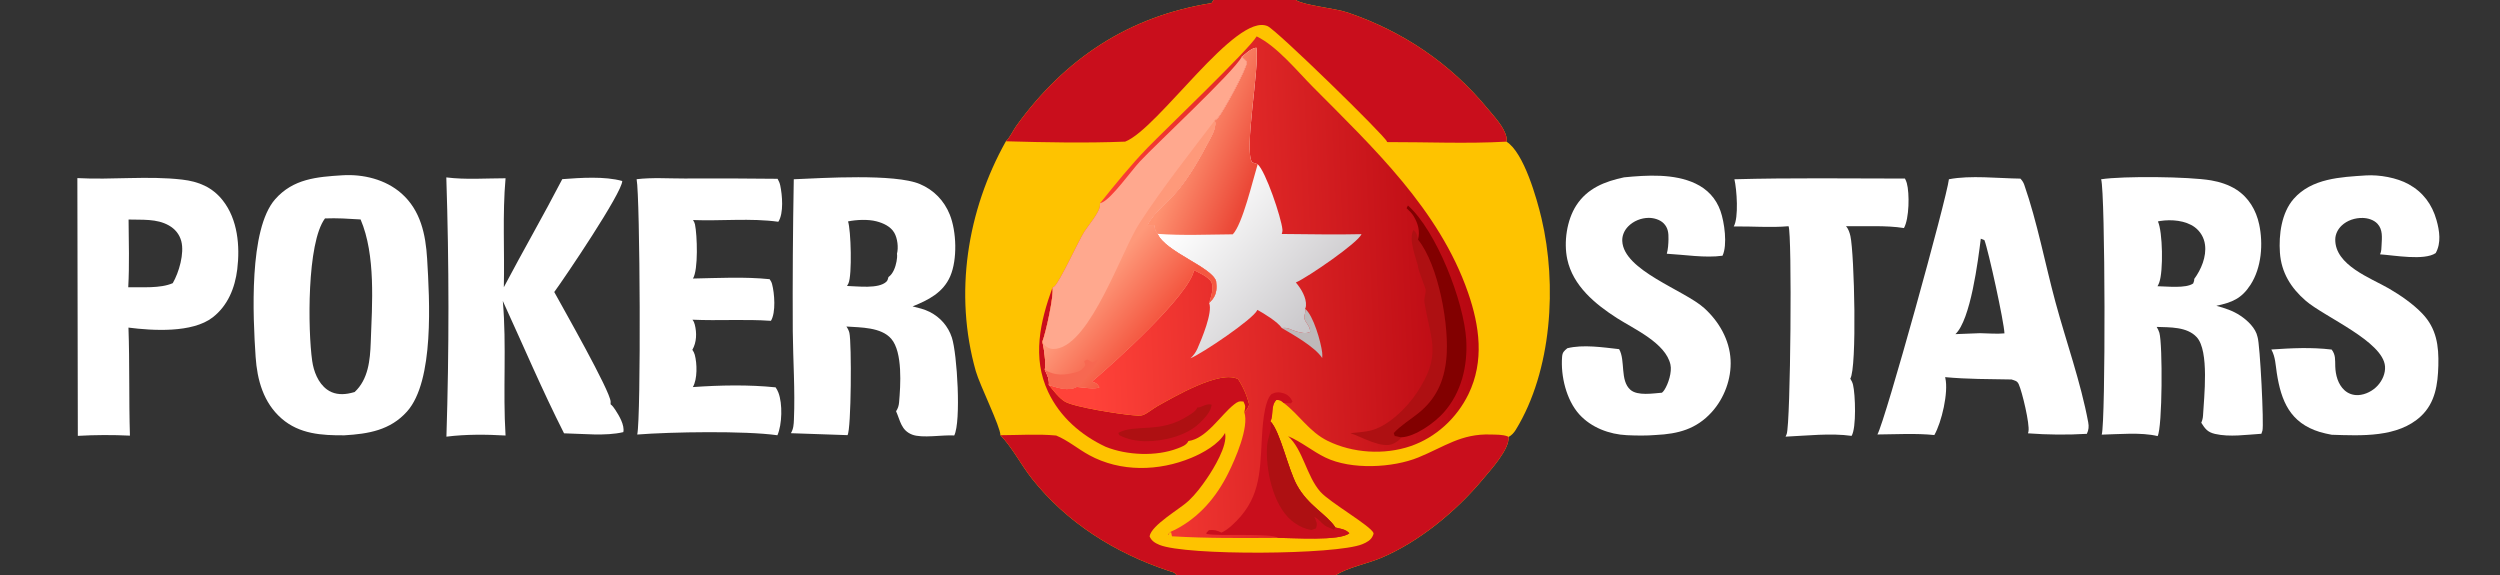
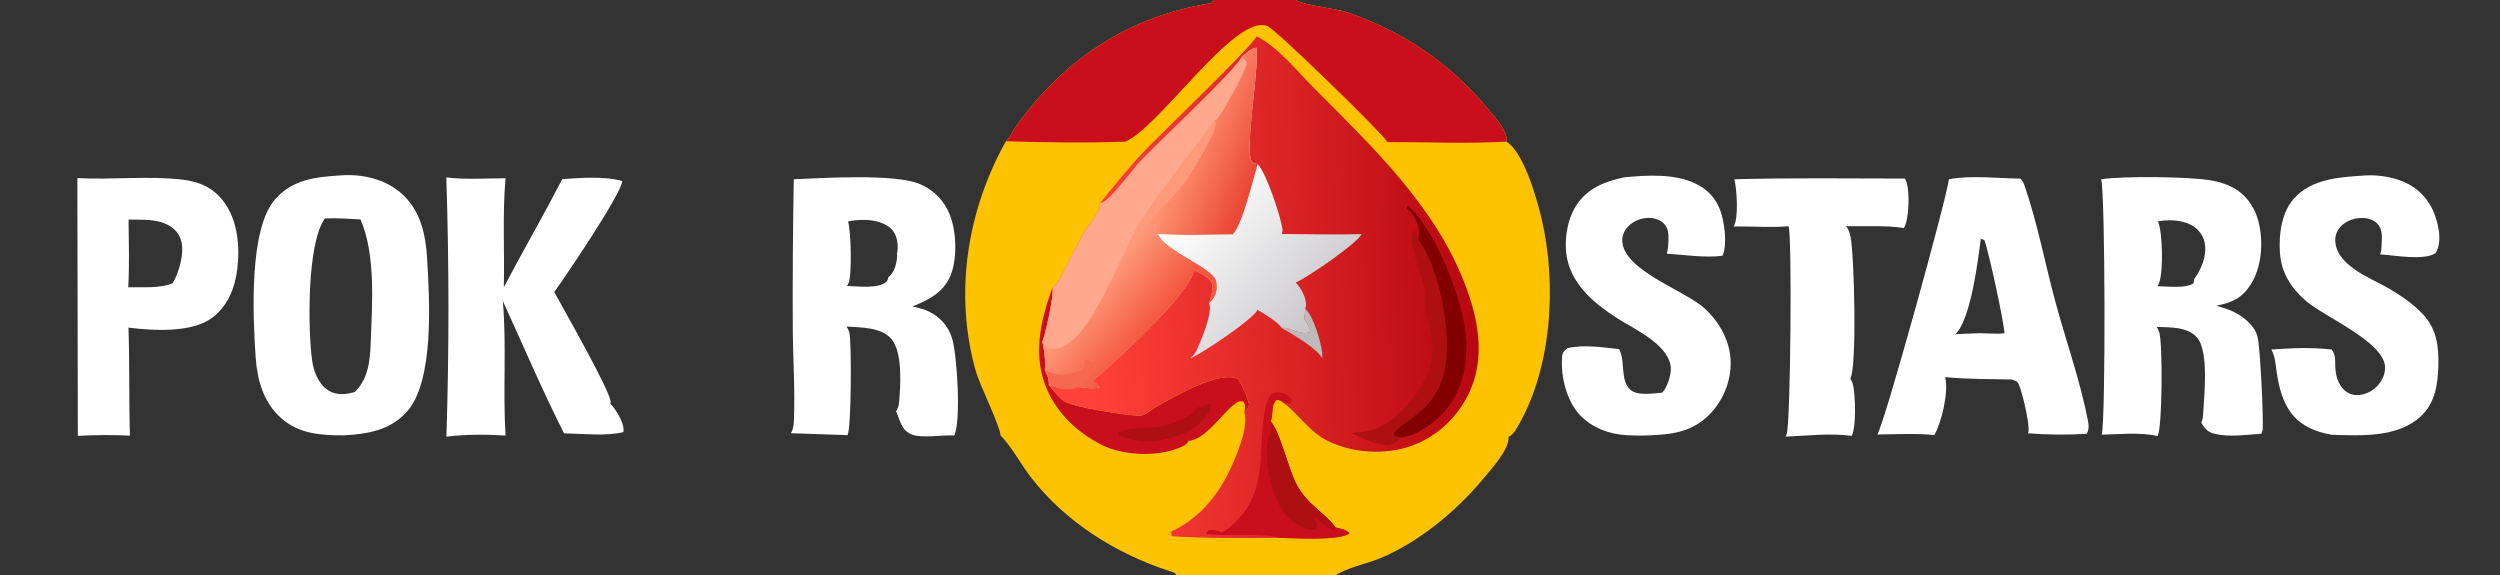
<svg xmlns="http://www.w3.org/2000/svg" width="326" height="75" viewBox="0 0 326 75" fill="none">
  <rect x="0" y="0" width="326" height="75" fill="#333333" stroke="none" />
  <path d="M226.166 23.375C233.57 23.173 240.999 23.282 248.406 23.284C248.506 23.473 248.591 23.673 248.648 23.878C249.018 25.206 248.968 28.511 248.275 29.738C245.893 29.355 243.155 29.549 240.727 29.492C241.03 29.854 241.196 30.341 241.296 30.795C241.805 33.115 242.17 47.989 241.276 49.374C241.434 49.617 241.564 49.885 241.633 50.167C241.942 51.432 242.085 55.809 241.448 56.838C238.731 56.453 235.596 56.816 232.841 56.94C232.894 56.828 232.942 56.714 232.984 56.597C233.495 55.175 233.701 30.491 233.227 29.498C230.904 29.709 228.426 29.492 226.078 29.531C226.747 28.398 226.476 24.684 226.166 23.375Z" fill="white" />
  <path d="M308.522 22.875C310.283 22.768 312.538 23.167 314.086 24.021C315.96 25.054 317.134 26.637 317.715 28.683C318.115 30.088 318.354 31.677 317.614 33.002C316.134 34.014 312.212 33.29 310.358 33.166C310.546 32.786 310.538 32.348 310.559 31.932C310.608 30.977 310.729 29.941 310.026 29.183C309.548 28.668 308.789 28.439 308.103 28.421C307.115 28.395 306.066 28.731 305.345 29.423C304.861 29.889 304.529 30.525 304.518 31.205C304.46 34.592 309.156 36.253 311.506 37.617C313.02 38.496 314.669 39.633 315.875 40.898C317.726 42.841 318.031 45.09 317.96 47.677C317.894 50.107 317.563 52.512 315.7 54.263C312.69 57.093 307.883 56.809 304.056 56.693C303.536 56.591 303.001 56.484 302.496 56.329C298.63 55.141 297.458 52.309 296.891 48.622C296.733 47.6 296.715 46.567 296.215 45.637L296.181 45.575C298.842 45.396 301.391 45.264 304.049 45.583C304.584 46.279 304.491 46.946 304.517 47.772C304.552 48.892 304.862 50.099 305.715 50.882C306.207 51.333 306.84 51.551 307.505 51.521C308.462 51.477 309.447 50.957 310.075 50.251C310.668 49.583 311.074 48.679 311.007 47.775C310.766 44.518 303.11 41.329 300.667 39.218C298.732 37.546 297.483 35.541 297.302 32.953C297.139 30.618 297.501 27.754 299.097 25.932C301.445 23.25 305.231 23.089 308.522 22.875Z" fill="white" />
  <path d="M211.777 23.125C214.76 22.832 218.303 22.62 221.074 23.926C222.643 24.665 223.763 25.861 224.346 27.5C224.86 28.945 225.286 31.939 224.616 33.346C222.371 33.662 219.634 33.212 217.35 33.087C217.516 32.507 217.56 31.793 217.57 31.19C217.585 30.407 217.526 29.714 216.941 29.123C216.461 28.638 215.67 28.41 215.004 28.41C214.01 28.409 212.993 28.823 212.3 29.539C211.813 30.043 211.513 30.717 211.543 31.424C211.703 35.274 219.615 37.815 222.225 40.171C224.152 41.911 225.538 44.307 225.669 46.936C225.792 49.39 224.85 51.938 223.199 53.752C221.185 55.965 218.828 56.581 215.937 56.721C214.697 56.827 213.391 56.806 212.148 56.749C209.86 56.644 207.495 55.754 205.938 54.032C204.244 52.157 203.499 49.026 203.697 46.531C203.744 45.929 203.949 45.771 204.38 45.409C206.441 44.896 209.036 45.296 211.133 45.529C211.986 47.01 211.215 49.617 212.61 50.833C213.546 51.648 215.559 51.295 216.723 51.208C216.843 51.102 216.947 50.981 217.034 50.847C217.563 50.032 218.039 48.505 217.827 47.546C217.202 44.715 213.055 42.897 210.834 41.468C207.996 39.642 205.115 37.274 204.372 33.806C203.897 31.586 204.304 28.704 205.549 26.782C207 24.541 209.279 23.657 211.777 23.125Z" fill="white" />
  <path d="M254.138 23.374C256.961 22.829 260.558 23.258 263.458 23.292C263.684 23.524 263.856 23.787 263.963 24.095C265.663 28.97 266.676 34.384 268.032 39.396C269.425 44.54 271.339 49.86 272.305 55.078C272.405 55.62 272.37 56.068 272.124 56.572C269.565 56.721 267.007 56.699 264.451 56.506C264.477 56.426 264.495 56.347 264.511 56.265C264.703 55.33 263.682 51.051 263.241 50.1C263.03 49.645 262.755 49.643 262.307 49.484C259.421 49.434 256.516 49.448 253.642 49.179C253.649 49.204 253.656 49.229 253.661 49.255C253.664 49.27 253.667 49.285 253.67 49.299C254.102 51.168 253.187 55.076 252.238 56.73C249.822 56.48 247.243 56.638 244.814 56.655C245.83 54.878 253.863 25.839 254.138 23.374ZM258.296 31.124C257.941 33.973 256.969 41.715 254.985 43.572L258.187 43.447C259.219 43.457 260.362 43.573 261.38 43.471C261.343 42.052 259.285 32.63 258.767 31.312L258.296 31.124Z" fill="white" />
  <path d="M273.988 23.375C276.868 22.937 285.432 23.024 288.331 23.521C289.47 23.717 290.637 24.094 291.615 24.721C293.226 25.752 294.198 27.406 294.594 29.251C295.141 31.801 294.907 34.91 293.465 37.138C292.293 38.947 291.064 39.433 289.013 39.876C290.133 40.184 291.154 40.506 292.129 41.154C293.07 41.777 294.147 42.785 294.382 43.935C294.705 44.821 295.239 55.429 295.021 56.158C294.979 56.295 294.937 56.43 294.883 56.564C292.94 56.683 290.739 57.022 288.836 56.582C287.872 56.359 287.545 55.92 287.046 55.126C287.176 54.826 287.255 54.53 287.273 54.203C287.402 51.804 288.109 45.76 286.451 43.966C285.176 42.587 282.955 42.695 281.23 42.628C281.373 42.867 281.507 43.125 281.583 43.395C282.019 44.935 281.977 55.743 281.355 56.866C279.189 56.346 276.313 56.626 274.066 56.678C274.585 54.891 274.533 25.171 273.988 23.375ZM281.392 28.875C282.018 30.208 282.108 35.363 281.566 36.833C281.504 37.002 281.436 37.174 281.337 37.324C282.537 37.34 285.043 37.638 285.991 36.963C286.053 36.779 286.153 36.572 286.126 36.376C287.03 35.158 287.749 33.449 287.53 31.898C287.501 31.674 287.449 31.455 287.375 31.241C287.302 31.028 287.208 30.824 287.094 30.629C286.979 30.434 286.847 30.253 286.696 30.085C286.545 29.916 286.38 29.765 286.199 29.63C284.986 28.735 283.147 28.59 281.692 28.815C281.591 28.831 281.491 28.851 281.392 28.875Z" fill="white" />
  <path d="M158.236 0H168.976L169.027 0.034C170.046 0.702 174.101 1.075 175.741 1.636C182.967 4.106 189.121 8.263 193.977 14.156C194.821 15.181 196.129 16.529 196.436 17.86C196.483 18.064 196.496 18.268 196.442 18.471C198.719 19.878 200.423 25.963 201.016 28.483C203.051 37.119 202.39 48.325 197.659 56.045C197.433 56.415 197.106 56.781 196.715 56.979C196.863 58.588 194.348 61.306 193.332 62.527C189.889 66.668 184.959 70.74 179.948 72.807C178.22 73.521 175.723 74 174.192 75H153.416C153.159 74.587 152.866 74.592 152.419 74.444C145.444 72.13 139.068 68.155 134.512 62.346C133.146 60.604 131.963 58.301 130.453 56.751C130.462 55.657 127.76 50.218 127.244 48.398C124.387 38.306 126.101 27.481 131.167 18.423C131.708 17.934 132.093 17.017 132.537 16.404C138.882 7.628 147.209 2.12 157.989 0.403L158.236 0Z" fill="#FEC300" />
  <path d="M144.181 58.264C140.952 56.746 138.216 54.369 136.677 51.104C134.562 46.621 135.634 41.952 137.232 37.526C137.462 38.494 136.362 43.44 135.924 44.543C136.172 45.524 136.384 47.233 136.244 48.24C136.581 48.917 136.839 49.427 136.772 50.209C137.36 50.906 138.079 51.902 138.864 52.367C140.115 53.107 146.061 54.007 147.64 54.139C148.026 54.171 148.667 54.257 149.035 54.123C149.645 53.902 150.317 53.298 150.902 52.973C153.067 51.773 159.11 48.196 161.444 49.438C162.073 50.357 162.651 51.682 162.895 52.769C162.734 53.186 162.615 53.463 162.254 53.749C162.408 53.068 162.451 52.983 162.149 52.358C161.58 52.285 161.38 52.385 160.922 52.745C159.174 54.114 157.316 57.209 154.965 57.509C154.726 58.052 154.098 58.267 153.578 58.467C150.768 59.549 146.953 59.379 144.181 58.264Z" fill="#C90E1C" />
  <path d="M156.114 53.153C156.859 53.097 157.219 52.582 157.985 52.76C157.974 53.612 157.042 54.572 156.463 55.141C154.742 56.83 151.687 57.57 149.342 57.534C148.158 57.516 147.01 57.301 145.958 56.747L145.822 56.455C148.01 55.224 151.291 56.605 154.954 54.207C155.324 53.965 155.977 53.598 156.114 53.153Z" fill="#AE1012" />
-   <path d="M167.964 56.876C169.741 57.628 171.135 58.839 172.832 59.661C176.205 61.295 181.618 61.01 184.956 59.649C188.344 58.267 190.533 56.525 194.388 56.661C195.075 56.685 195.924 56.651 196.569 56.895C196.628 56.917 196.664 56.942 196.715 56.979C196.863 58.588 194.348 61.306 193.332 62.527C189.889 66.668 184.959 70.74 179.948 72.807C178.22 73.521 175.723 74 174.192 75H153.416C153.159 74.587 152.866 74.592 152.419 74.444C145.444 72.13 139.068 68.155 134.512 62.346C133.146 60.604 131.963 58.301 130.453 56.751C132.84 56.743 135.356 56.57 137.726 56.793C139.271 57.432 140.559 58.542 142.02 59.342C146.12 61.584 151.104 61.466 155.356 59.699C156.842 59.081 158.932 57.931 159.742 56.464L159.756 56.53C160.082 58.138 158.255 61.107 157.38 62.392C156.674 63.429 155.904 64.447 154.99 65.31C153.876 66.361 150.138 68.469 149.906 69.935C150.151 70.531 150.61 70.808 151.184 71.048C154.62 72.486 174.269 72.359 177.653 70.961C178.205 70.733 178.774 70.44 179.015 69.863C179.057 69.763 179.14 69.594 179.1 69.495C178.728 68.562 173.416 65.518 172.192 64.144C170.363 62.093 169.932 58.645 167.964 56.876Z" fill="#C90E1C" />
  <path d="M158.236 0H168.976L169.027 0.034C170.046 0.702 174.101 1.075 175.741 1.636C182.967 4.106 189.121 8.263 193.977 14.156C194.821 15.181 196.129 16.529 196.436 17.86C196.483 18.064 196.496 18.268 196.442 18.471C191.307 18.76 186.025 18.517 180.874 18.529C180.866 18.5 180.858 18.471 180.848 18.442C180.581 17.693 166.523 3.958 165.299 3.412C161.153 1.565 151.049 16.793 146.723 18.468C141.579 18.673 136.313 18.569 131.167 18.423C131.708 17.934 132.093 17.017 132.537 16.404C138.882 7.628 147.209 2.12 157.989 0.403L158.236 0Z" fill="#C90E1C" />
  <path d="M163.869 4.744C166.521 6.028 169.129 9.25 171.209 11.345C179.066 19.26 187.679 27.335 191.43 38.147C192.942 42.502 193.578 47.102 191.486 51.401C189.962 54.533 187.229 57.056 183.92 58.183C180.496 59.349 176.389 59.092 173.138 57.495C170.712 56.303 169.46 54.117 167.408 52.553C167.008 52.227 166.973 52.142 166.433 52.159C165.671 52.939 166.11 54.072 165.667 54.951L165.708 54.996C166.952 56.35 167.954 61.126 169.097 63.236C170.564 65.947 172.997 67.05 174.134 68.784C174.86 68.964 175.417 68.991 175.955 69.53C174.773 70.592 168.338 70.132 166.688 70.138C162.08 70.164 157.427 70.212 152.827 69.932L152.704 69.377L152.331 69.641L152.422 69.761C152.447 69.314 152.841 69.278 153.219 69.083C156.367 67.466 158.605 64.843 160.17 61.691C161.083 59.852 162.911 55.7 162.254 53.749C162.615 53.463 162.734 53.186 162.895 52.769C162.651 51.682 162.073 50.357 161.444 49.438C159.11 48.196 153.067 51.773 150.902 52.973C150.317 53.298 149.645 53.902 149.035 54.123C148.667 54.257 148.026 54.171 147.64 54.139C146.061 54.007 140.115 53.107 138.864 52.367C138.079 51.902 137.36 50.906 136.772 50.209C136.839 49.427 136.581 48.917 136.244 48.24C136.384 47.233 136.172 45.524 135.924 44.543C136.362 43.44 137.462 38.494 137.232 37.526C137.325 37.473 137.41 37.416 137.49 37.345C138.234 36.687 140.572 31.524 141.38 30.236C141.878 29.443 143.331 27.754 143.426 26.875C143.428 26.86 143.429 26.845 143.43 26.831C143.437 26.724 143.443 26.621 143.436 26.514C145.435 24.034 147.432 21.544 149.652 19.256C151.856 16.985 162.911 6.423 163.869 4.744Z" fill="url(#paint0_linear_531_2283)" />
  <path d="M170.186 40.265C171.266 41.121 172.25 44.6 172.41 45.967C172.438 46.205 172.436 46.448 172.416 46.686C171.481 45.248 168.67 43.667 167.151 42.775C168.005 42.671 168.215 42.976 168.98 43.2C169.546 43.365 170.298 43.578 170.841 43.277C170.87 42.464 170.138 42.066 170.084 41.429C170.052 41.054 170.293 40.801 170.186 40.265Z" fill="#BEB9BA" />
-   <path d="M176.095 56.483C176.896 56.407 177.719 56.347 178.508 56.192C180.913 55.719 183.444 53.191 184.748 51.229C188.05 46.263 186.582 44.477 185.753 39.444C185.654 38.843 185.974 38.245 185.896 37.717C185.873 37.562 185.038 35.495 184.881 34.711L184.942 34.798C184.601 33.499 183.646 31.211 184.31 29.992C184.75 30.352 184.81 30.712 184.909 31.252C187.587 34.569 189.042 42.565 188.593 46.86C188.288 49.764 187.242 52.028 184.972 53.861C183.915 54.715 182.65 55.465 181.734 56.466L181.862 56.866L182.696 57.029C182.574 57.382 182.01 57.697 181.674 57.86C180.225 58.563 177.512 56.953 176.095 56.483Z" fill="#AE1012" />
+   <path d="M176.095 56.483C176.896 56.407 177.719 56.347 178.508 56.192C180.913 55.719 183.444 53.191 184.748 51.229C188.05 46.263 186.582 44.477 185.753 39.444C185.654 38.843 185.974 38.245 185.896 37.717C185.873 37.562 185.038 35.495 184.881 34.711C184.601 33.499 183.646 31.211 184.31 29.992C184.75 30.352 184.81 30.712 184.909 31.252C187.587 34.569 189.042 42.565 188.593 46.86C188.288 49.764 187.242 52.028 184.972 53.861C183.915 54.715 182.65 55.465 181.734 56.466L181.862 56.866L182.696 57.029C182.574 57.382 182.01 57.697 181.674 57.86C180.225 58.563 177.512 56.953 176.095 56.483Z" fill="#AE1012" />
  <path d="M184.909 31.251C185.194 30.147 184.918 29.169 184.353 28.209C184.115 27.805 183.757 27.46 183.414 27.146L183.6 26.803C187.297 30.081 190.905 39.333 191.197 44.319C191.397 47.72 190.568 51.195 188.265 53.787C187.082 55.118 184.572 56.935 182.74 57.027C182.725 57.028 182.71 57.028 182.696 57.029L181.862 56.865L181.734 56.465C182.65 55.464 183.915 54.714 184.972 53.86C187.242 52.027 188.288 49.764 188.593 46.859C189.042 42.564 187.587 34.568 184.909 31.251Z" fill="#820000" />
  <path d="M166.688 70.137C165.675 69.468 159.229 69.968 157.324 69.629L157.315 69.483L157.645 69.128C158.307 69.068 158.686 69.149 159.277 69.452C159.795 69.221 160.21 68.892 160.629 68.517C164.259 65.257 164.295 61.915 164.536 57.361C164.61 55.963 164.792 52.305 165.817 51.382C166.334 51.125 166.778 51.101 167.335 51.27C167.967 51.462 168.259 51.806 168.55 52.352L168.334 52.597L167.408 52.552C167.008 52.226 166.973 52.142 166.433 52.159C165.671 52.939 166.11 54.072 165.667 54.951L165.708 54.996C166.952 56.35 167.954 61.125 169.097 63.235C170.564 65.947 172.997 67.049 174.134 68.783C174.86 68.963 175.417 68.991 175.955 69.529C174.773 70.592 168.338 70.132 166.688 70.137Z" fill="#C90E1C" />
  <path d="M174.134 68.784L173.912 69.092C173.899 69.084 173.886 69.075 173.873 69.067L173.814 69.03C173.485 68.824 173.081 68.76 172.762 68.531C172.248 68.162 171.991 67.687 171.387 67.398C171.653 68.041 171.851 68.242 171.591 68.915L171.021 69.113C170.044 68.956 169.174 68.508 168.414 67.877C165.97 65.846 165.014 61.144 165.228 58.117C165.293 57.201 165.802 56.196 165.711 55.3C165.701 55.199 165.692 55.099 165.675 55C165.673 54.983 165.67 54.967 165.667 54.951L165.708 54.996C166.952 56.35 167.954 61.126 169.097 63.236C170.564 65.947 172.997 67.05 174.134 68.784Z" fill="#AE1012" />
  <path d="M161.911 7.425C162.488 6.978 163.11 6.302 163.833 6.216C164.26 8.899 162.185 19.607 163.275 21.17L164 21.417C165.045 22.327 167.094 28.409 167.23 29.94C167.246 30.128 167.202 30.333 167.142 30.511C170.602 30.528 174.084 30.623 177.542 30.533C177.097 31.657 170.499 36.171 169.035 36.809L168.976 36.835C169.647 37.611 170.393 38.824 170.296 39.898C170.284 40.032 170.247 40.145 170.186 40.264C170.293 40.801 170.052 41.054 170.084 41.429C170.138 42.065 170.87 42.464 170.841 43.276C170.298 43.578 169.546 43.365 168.98 43.199C168.215 42.975 168.005 42.67 167.151 42.775C166.605 41.959 164.825 40.882 163.964 40.407C163.96 40.418 163.955 40.429 163.95 40.44C163.425 41.615 156.703 46.138 155.229 46.722C155.638 46.358 155.931 45.95 156.151 45.449C156.707 44.178 158.155 40.742 157.678 39.516C157.829 39.363 157.971 39.202 158.106 39.035C158.664 38.327 158.689 37.538 158.581 36.681C158.052 34.827 151.962 32.85 150.953 30.495C150.601 30.085 150.587 29.865 150.483 29.348C150.194 29.367 149.918 29.371 149.629 29.347C150.434 27.673 152.435 26.227 153.633 24.762C155.095 22.976 156.364 20.81 157.434 18.764C157.878 17.915 158.699 16.657 158.402 15.707C158.562 15.599 158.729 15.468 158.855 15.322C159.506 14.568 162.644 8.842 162.583 8.11C162.566 7.903 162.082 7.574 161.911 7.425Z" fill="url(#paint1_linear_531_2283)" />
  <path d="M161.911 7.425C162.488 6.978 163.11 6.302 163.833 6.216C164.26 8.899 162.185 19.607 163.275 21.17L164 21.417C163.36 23.495 162.04 29.21 160.757 30.555C157.531 30.583 154.169 30.734 150.953 30.495C150.601 30.085 150.587 29.865 150.483 29.348C150.194 29.367 149.918 29.371 149.629 29.347C150.434 27.673 152.435 26.227 153.633 24.762C155.095 22.976 156.364 20.81 157.434 18.764C157.878 17.915 158.699 16.657 158.402 15.707C158.562 15.599 158.729 15.468 158.855 15.322C159.506 14.568 162.644 8.842 162.583 8.11C162.566 7.903 162.082 7.574 161.911 7.425Z" fill="url(#paint2_linear_531_2283)" />
  <path d="M161.911 7.425C162.082 7.574 162.566 7.903 162.583 8.11C162.644 8.842 159.506 14.568 158.855 15.322C158.729 15.469 158.562 15.6 158.402 15.707C158.699 16.658 157.878 17.916 157.434 18.764C156.364 20.81 155.095 22.976 153.633 24.762C152.435 26.227 150.434 27.674 149.629 29.348C149.918 29.371 150.194 29.367 150.483 29.348C150.587 29.865 150.601 30.086 150.953 30.495C151.962 32.85 158.052 34.828 158.581 36.682C158.689 37.539 158.664 38.328 158.106 39.035C157.971 39.203 157.829 39.363 157.678 39.516C157.909 38.646 158.334 37.614 157.954 36.744C157.4 36.001 156.507 35.643 155.701 35.237C155.05 38.544 145.166 47.406 142.389 49.766C142.953 49.95 143.028 50.001 143.364 50.489C142.893 50.825 141.063 50.5 140.404 50.452C139.266 51.071 137.919 50.544 136.772 50.209C136.839 49.427 136.581 48.917 136.244 48.24C136.384 47.233 136.172 45.524 135.924 44.543C136.362 43.44 137.462 38.494 137.232 37.526C137.325 37.473 137.41 37.416 137.49 37.345C138.234 36.687 140.572 31.524 141.38 30.236C141.878 29.442 143.331 27.754 143.426 26.875C143.428 26.86 143.429 26.845 143.43 26.831C143.437 26.724 143.443 26.621 143.436 26.514C143.546 26.476 143.648 26.432 143.753 26.383C144.997 25.809 147.526 22.26 148.631 21.07C150.71 18.832 160.963 9.292 161.911 7.425Z" fill="#FFA88E" />
  <path d="M135.924 44.543C136.025 44.745 136.144 44.979 136.327 45.119C136.762 45.453 137.178 45.563 137.73 45.48C142.258 44.795 146.232 32.732 148.585 29.113C151.566 24.53 155.09 20.057 158.402 15.707C158.699 16.657 157.878 17.915 157.434 18.764C156.364 20.81 155.095 22.976 153.633 24.762C152.435 26.227 150.434 27.673 149.629 29.347C149.918 29.371 150.194 29.367 150.483 29.348C150.587 29.865 150.601 30.085 150.953 30.495C151.962 32.85 158.052 34.827 158.581 36.681C158.689 37.538 158.664 38.327 158.106 39.035C157.971 39.202 157.829 39.363 157.678 39.516C157.909 38.646 158.334 37.614 157.954 36.744C157.4 36 156.507 35.643 155.701 35.237C155.05 38.544 145.166 47.406 142.389 49.765C142.953 49.95 143.028 50 143.364 50.488C142.893 50.825 141.063 50.499 140.404 50.452C139.266 51.071 137.919 50.544 136.772 50.209C136.839 49.427 136.581 48.917 136.244 48.24C136.384 47.232 136.172 45.524 135.924 44.543Z" fill="url(#paint3_linear_531_2283)" />
  <path d="M136.244 48.24C137.627 49.023 138.783 48.954 140.336 48.535C140.944 48.371 141.194 48.104 141.535 47.617L141.375 47.102L141.753 46.871L142.476 47.244L143.17 46.885C142.53 48.321 141.544 49.392 140.404 50.452C139.266 51.071 137.919 50.544 136.772 50.209C136.839 49.427 136.581 48.917 136.244 48.24Z" fill="#F76851" />
-   <path d="M83.016 23.369C85.022 23.125 87.223 23.281 89.252 23.277C93.3 23.254 97.348 23.267 101.396 23.315C101.552 23.578 101.676 23.866 101.74 24.166C102.011 25.429 102.218 27.803 101.495 28.918C97.902 28.42 94.013 28.837 90.368 28.694C90.486 28.864 90.581 29.049 90.624 29.253C90.915 30.636 91.075 35.19 90.361 36.321C93.666 36.256 97.068 36.071 100.359 36.406C100.5 36.594 100.613 36.801 100.674 37.029C100.998 38.24 101.194 40.746 100.529 41.836C97.14 41.599 93.696 41.842 90.292 41.689C90.454 41.886 90.535 42.075 90.598 42.321C90.876 43.395 90.849 44.642 90.282 45.615C90.42 45.806 90.531 46.021 90.594 46.248C90.908 47.395 90.956 49.438 90.348 50.475C93.851 50.224 97.648 50.15 101.141 50.51C101.288 50.726 101.409 50.956 101.504 51.2C102.062 52.635 101.991 55.35 101.375 56.757C97.156 56.159 87.536 56.317 83.096 56.663C83.6 54.398 83.469 25.707 83.016 23.369Z" fill="white" />
  <path d="M10.088 23.224C14.604 23.473 19.259 22.901 23.749 23.419C25.896 23.666 27.683 24.4 29.049 26.134C31.003 28.615 31.309 32.081 30.939 35.113C30.642 37.542 29.71 39.855 27.732 41.388C25.08 43.442 19.908 43.125 16.751 42.718C16.918 47.404 16.796 52.114 16.943 56.808C14.678 56.697 12.414 56.706 10.149 56.836L10.088 23.224ZM16.766 28.627C16.788 31.566 16.887 34.529 16.723 37.463C18.528 37.417 20.879 37.642 22.526 36.925C23.334 35.541 24.063 33.035 23.64 31.45C23.397 30.537 22.826 29.852 22.012 29.393C20.424 28.498 18.538 28.685 16.766 28.627Z" fill="white" />
  <path d="M58.199 23.133C60.693 23.453 63.405 23.248 65.925 23.246C65.506 27.937 65.812 32.739 65.699 37.452C68.19 32.728 70.861 28.104 73.321 23.361C75.663 23.184 78.859 22.96 81.142 23.603C81.133 25.127 73.641 36.219 72.274 38.079C73.367 40.082 79.596 51.015 79.627 52.385C79.629 52.496 79.63 52.605 79.619 52.716C79.88 52.919 80.055 53.169 80.235 53.443C80.727 54.191 81.472 55.438 81.282 56.348C78.993 56.901 75.926 56.551 73.55 56.504C70.682 50.845 68.213 45.009 65.566 39.248C66.081 45.058 65.557 50.961 65.924 56.791C63.401 56.646 60.721 56.622 58.213 56.941C58.571 45.672 58.566 34.402 58.199 23.133Z" fill="white" />
  <path d="M103.508 23.375C107.268 23.22 116.68 22.617 119.95 23.999C121.771 24.769 123.118 26.159 123.854 27.992C124.73 30.174 124.859 33.818 123.914 36.015C122.993 38.156 121.049 39.139 119 39.952C119.747 40.138 120.528 40.318 121.219 40.666C122.603 41.364 123.639 42.538 124.123 44.017C124.818 46.136 125.342 54.974 124.433 56.784C122.898 56.687 120.246 57.18 118.944 56.674C117.504 56.114 117.403 54.864 116.848 53.629C117.092 53.27 117.204 52.892 117.241 52.463C117.43 50.288 117.731 45.93 116.218 44.177C114.901 42.651 112.216 42.708 110.372 42.578C110.548 42.829 110.693 43.113 110.762 43.413C111.062 44.719 111.01 55.97 110.518 56.743L103.131 56.489C103.476 55.928 103.501 55.341 103.528 54.703C103.689 50.887 103.414 47.014 103.378 43.194C103.345 36.587 103.389 29.981 103.508 23.375ZM110.583 28.873C110.965 29.959 111.132 35.892 110.636 36.955C110.581 37.072 110.523 37.183 110.454 37.291C111.798 37.319 114.567 37.706 115.584 36.733C115.762 36.563 115.785 36.357 115.855 36.127C116.475 35.693 116.774 34.811 116.909 34.088C116.967 33.777 117.014 33.401 116.965 33.086C117.178 32.291 117.034 31.083 116.62 30.361C116.141 29.526 115.178 29.09 114.282 28.859C113.182 28.577 111.686 28.645 110.583 28.873Z" fill="white" />
  <path d="M44.624 22.858C47.343 22.682 50.273 23.389 52.351 25.224C54.847 27.428 55.508 30.567 55.698 33.753C56.012 39.033 56.651 49.659 53.077 53.661C50.887 56.114 48.016 56.58 44.903 56.765C41.959 56.783 39.051 56.608 36.719 54.577C34.351 52.514 33.532 49.55 33.332 46.521C32.987 41.317 32.419 29.896 35.889 25.971C38.239 23.312 41.318 23.065 44.624 22.858ZM42.378 28.483C39.998 31.671 40.143 43.094 40.709 47.062C40.905 48.434 41.481 49.943 42.639 50.791C43.446 51.382 44.407 51.489 45.371 51.327C45.667 51.275 45.958 51.206 46.246 51.12C48.024 49.468 48.261 46.966 48.345 44.656C48.527 39.628 49.009 33.267 47.021 28.616C45.47 28.519 43.933 28.418 42.378 28.483Z" fill="white" />
  <defs>
    <linearGradient id="paint0_linear_531_2283" x1="191.8" y1="33.134" x2="141.669" y2="35.165" gradientUnits="userSpaceOnUse">
      <stop stop-color="#B80711" />
      <stop offset="1" stop-color="#FF4239" />
    </linearGradient>
    <linearGradient id="paint1_linear_531_2283" x1="171.271" y1="42.411" x2="154.794" y2="27.84" gradientUnits="userSpaceOnUse">
      <stop stop-color="#C9C7CA" />
      <stop offset="1" stop-color="white" />
    </linearGradient>
    <linearGradient id="paint2_linear_531_2283" x1="161.662" y1="27.289" x2="152.712" y2="23.599" gradientUnits="userSpaceOnUse">
      <stop stop-color="#EB4837" />
      <stop offset="1" stop-color="#FE9271" />
    </linearGradient>
    <linearGradient id="paint3_linear_531_2283" x1="150.298" y1="42.24" x2="143.52" y2="36.681" gradientUnits="userSpaceOnUse">
      <stop stop-color="#F45841" />
      <stop offset="1" stop-color="#FE997A" />
    </linearGradient>
  </defs>
</svg>